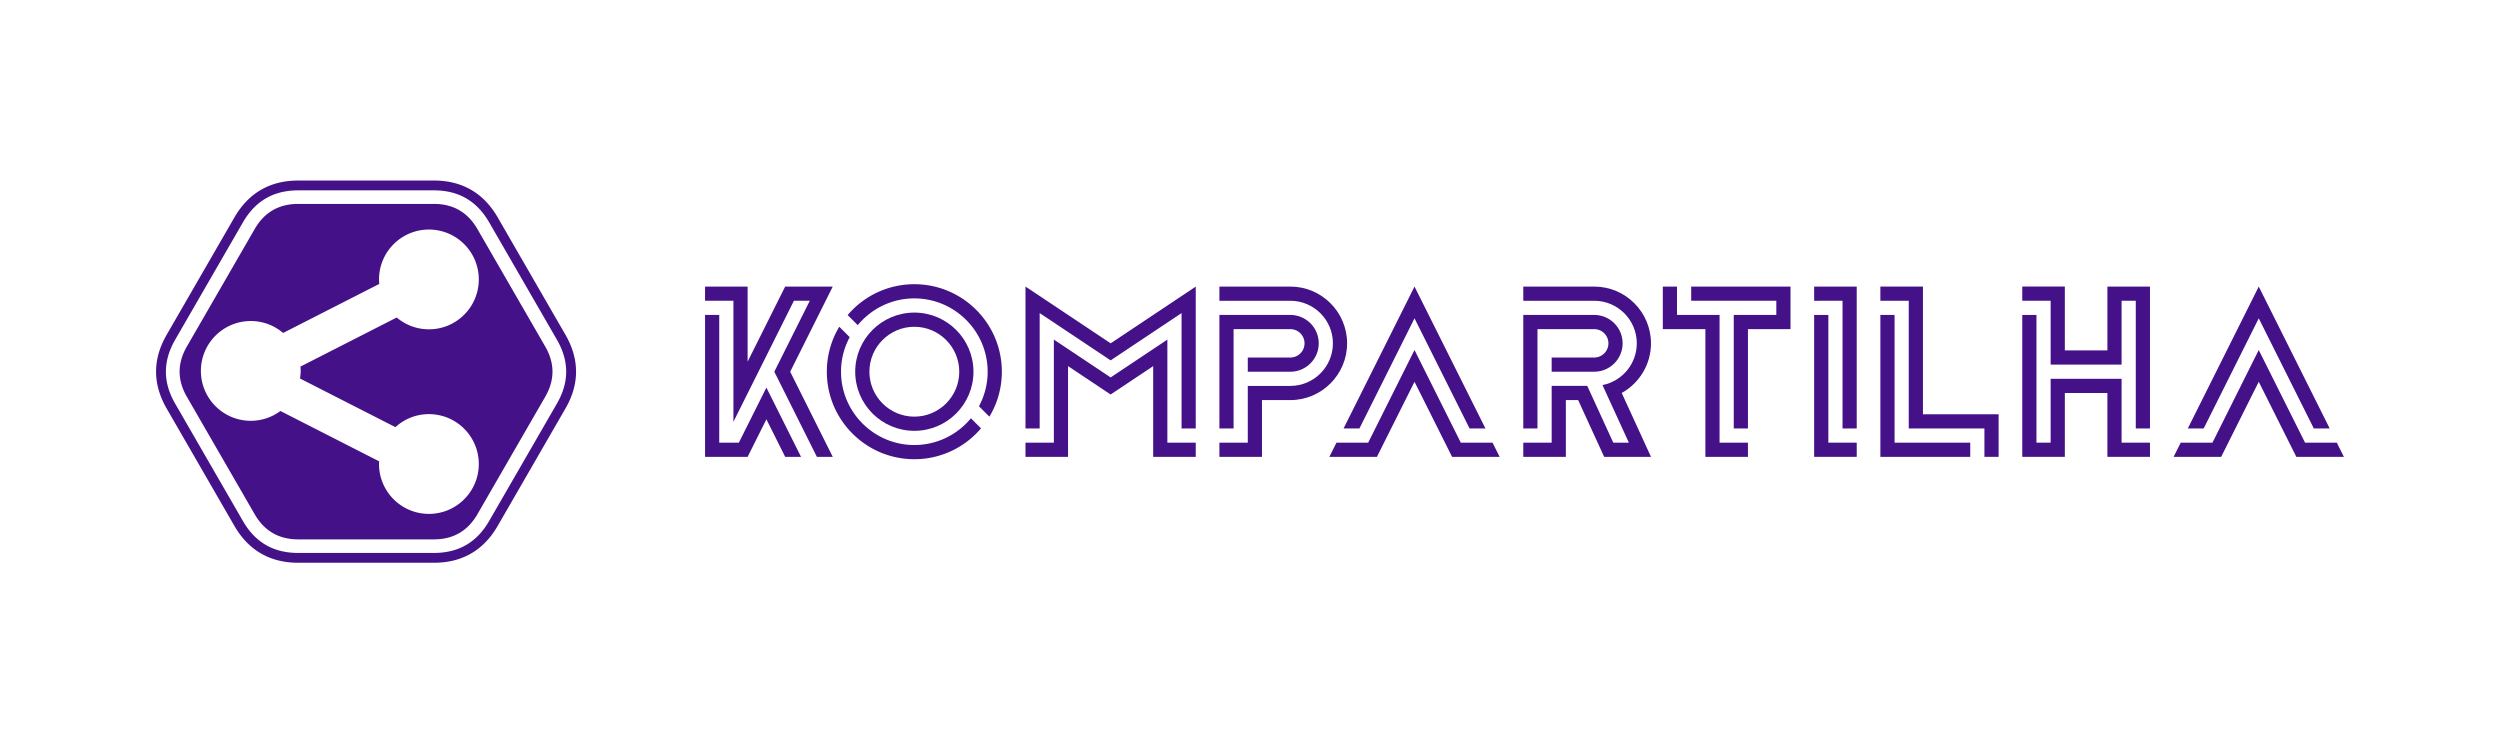
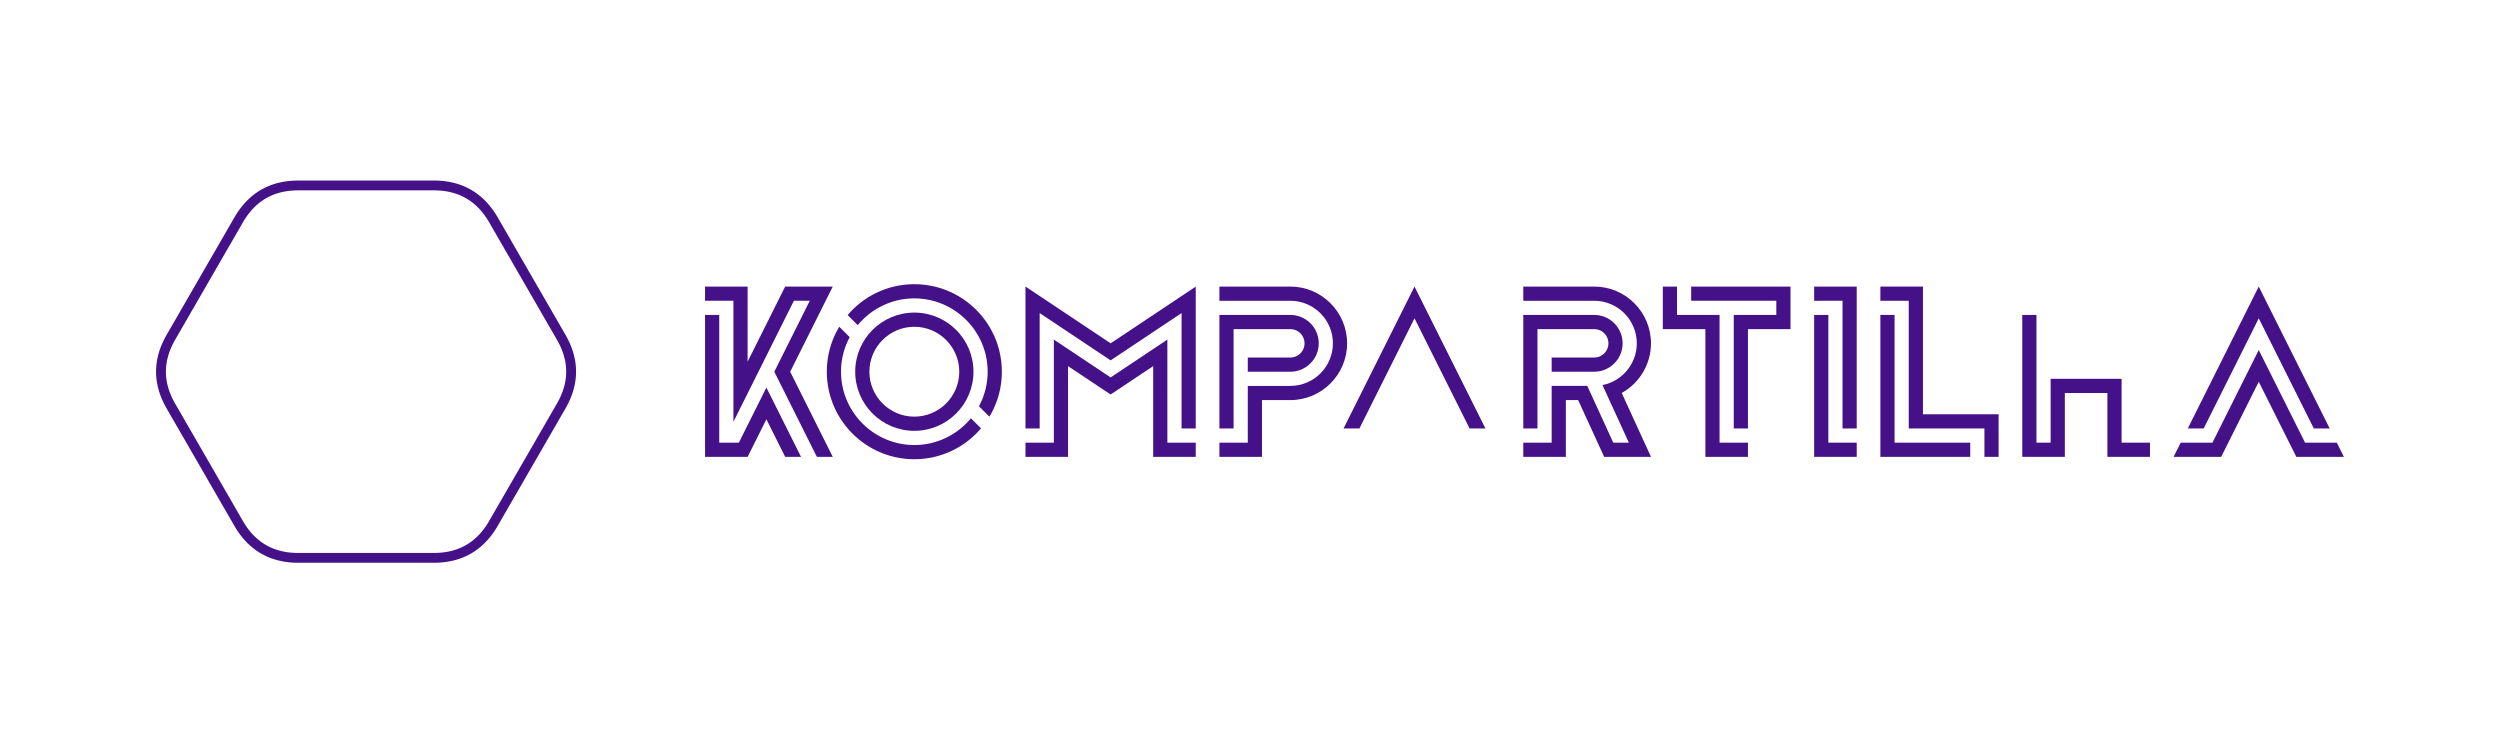
<svg xmlns="http://www.w3.org/2000/svg" viewBox="0 46.968 595.177 176.985">
  <g text-anchor="none" font-size="none" font-weight="none" font-family="none" stroke-miterlimit="10" fill-rule="evenodd" fill="none" data-paper-data="{&quot;isGlobalGroup&quot;:true}" transform="matrix(1, 0, 0, 1, -97.069, -159.762)">
    <g data-paper-data="{&quot;isPrimaryText&quot;:true}" transform="matrix(1, 0, 0, 1, 185, -38.946)">
      <g data-paper-data="{&quot;glyphName&quot;:&quot;K&quot;,&quot;glyphIndex&quot;:0,&quot;firstGlyphOfWord&quot;:true,&quot;word&quot;:1}">
        <path fill="#441188" d="m110.323 313.901-10.134 20.268 10.134 20.268h-3.778l-10.134-20.268 8.445-16.89h-3.778l-14.401 28.809v-28.809h-6.756v-3.378h10.134v17.875l8.94-17.875z" />
        <path fill="#441188" d="m94.525 337.947-6.559 13.112H83.3v-30.402h-3.378v33.78h10.134l4.47-8.94 4.47 8.94h3.772z" />
      </g>
      <g data-paper-data="{&quot;glyphName&quot;:&quot;O&quot;,&quot;glyphIndex&quot;:1,&quot;word&quot;:1}">
        <path fill="#441188" d="M113.875 320.685a20.761 20.761 0 0 1 15.871-7.347c11.502 0 20.831 9.329 20.831 20.831 0 3.919-1.08 7.578-2.961 10.703l-2.483-2.483a17.314 17.314 0 0 0 2.066-8.22c0-9.622-7.831-17.453-17.453-17.453-5.416 0-10.269 2.483-13.472 6.368z" />
        <path fill="#441188" d="M143.821 334.17c0 7.772-6.302 14.074-14.075 14.074s-14.075-6.302-14.075-14.075 6.302-14.075 14.075-14.075 14.075 6.302 14.075 14.075zm-3.378 0c0-5.9-4.798-10.698-10.697-10.698-5.898 0-10.697 4.799-10.697 10.697 0 5.899 4.799 10.697 10.697 10.697 5.899 0 10.697-4.798 10.697-10.697z" />
        <path fill="#441188" d="M112.293 334.17c0 9.62 7.832 17.452 17.453 17.452 5.416 0 10.27-2.483 13.473-6.367l2.398 2.398a20.761 20.761 0 0 1-15.87 7.347c-11.503 0-20.832-9.329-20.832-20.83 0-3.92 1.081-7.579 2.962-10.704l2.483 2.483a17.314 17.314 0 0 0-2.067 8.22z" />
      </g>
      <g data-paper-data="{&quot;glyphName&quot;:&quot;M&quot;,&quot;glyphIndex&quot;:2,&quot;word&quot;:1}">
        <path fill="#441188" d="m156.207 313.901 20.268 13.512 20.268-13.512v33.78h-3.378v-27.469l-16.89 11.26-16.89-11.26v27.469h-3.378z" />
        <path fill="#441188" d="m189.987 326.524-13.512 9.008-13.512-9.008v24.535h-6.756v3.378h10.134v-21.602l10.134 6.756 10.134-6.756v21.602h10.134v-3.378h-6.756z" />
      </g>
      <g data-paper-data="{&quot;glyphName&quot;:&quot;P&quot;,&quot;glyphIndex&quot;:3,&quot;word&quot;:1}">
        <path fill="#441188" d="M219.263 313.901c7.449 0 13.512 6.064 13.512 13.512 0 7.449-6.063 13.512-13.512 13.512h-6.756v13.512h-10.134v-3.378h6.756v-13.512h10.134c5.585 0 10.134-4.549 10.134-10.134s-4.549-10.134-10.134-10.134h-16.89v-3.378z" />
        <path fill="#441188" d="M226.02 327.413a6.761 6.761 0 0 0-6.757-6.756h-16.89v27.024h3.378v-23.646h13.512a3.38 3.38 0 0 1 3.378 3.378 3.38 3.38 0 0 1-3.378 3.378H209.13v3.378h10.134a6.761 6.761 0 0 0 6.756-6.756z" />
      </g>
      <g data-paper-data="{&quot;glyphName&quot;:&quot;A&quot;,&quot;glyphIndex&quot;:4,&quot;word&quot;:1}">
        <path fill="#441188" d="m261.933 347.681-13.112-26.224-13.113 26.224h-3.777l16.89-33.78 16.89 33.78z" />
-         <path fill="#441188" d="m269.089 354.437-1.69-3.378h-7.555l-11.023-22.053-11.024 22.053h-7.555l-1.69 3.378h11.323l8.946-17.875 8.946 17.875z" />
      </g>
      <g data-paper-data="{&quot;glyphName&quot;:&quot;R&quot;,&quot;glyphIndex&quot;:5,&quot;word&quot;:1}">
        <path fill="#441188" d="M291.608 313.901c7.449 0 13.512 6.064 13.512 13.512 0 5.078-2.815 9.51-6.97 11.817l6.97 15.207h-11.147l-6.193-13.512h-2.928v13.512h-10.134v-3.378h6.756v-13.512h8.474l6.193 13.512h3.715l-6.283-13.709c4.65-.912 8.17-5.022 8.17-9.937 0-5.585-4.55-10.134-10.135-10.134h-16.89v-3.378z" />
        <path fill="#441188" d="M298.364 327.413a6.761 6.761 0 0 0-6.756-6.756h-16.89v27.024h3.378v-23.646h13.512a3.38 3.38 0 0 1 3.378 3.378 3.38 3.38 0 0 1-3.378 3.378h-10.134v3.378h10.134a6.761 6.761 0 0 0 6.756-6.756z" />
      </g>
      <g data-paper-data="{&quot;glyphName&quot;:&quot;T&quot;,&quot;glyphIndex&quot;:6,&quot;word&quot;:1}">
        <path fill="#441188" d="M311.313 320.657h10.134v30.402h6.756v3.378H318.07v-30.402h-10.134v-10.134h3.378z" />
        <path fill="#441188" d="M314.691 313.901v3.378h20.268v3.378h-10.134v27.024h3.378v-23.646h10.134v-10.134z" />
      </g>
      <g data-paper-data="{&quot;glyphName&quot;:&quot;I&quot;,&quot;glyphIndex&quot;:7,&quot;word&quot;:1}">
        <path fill="#441188" d="M343.967 317.28v-3.38h10.134v33.78h-3.378v-30.402z" />
        <path fill="#441188" d="M347.345 320.657h-3.378v33.78h10.134v-3.378h-6.756z" />
      </g>
      <g data-paper-data="{&quot;glyphName&quot;:&quot;L&quot;,&quot;glyphIndex&quot;:8,&quot;word&quot;:1}">
        <path fill="#441188" d="M369.865 313.901v30.402h18.016v10.134h-3.378v-6.756h-18.016v-30.402h-6.756v-3.378z" />
        <path fill="#441188" d="M363.11 320.657h-3.379v33.78h21.394v-3.378H363.11z" />
      </g>
      <g data-paper-data="{&quot;glyphName&quot;:&quot;H&quot;,&quot;glyphIndex&quot;:9,&quot;word&quot;:1}">
-         <path fill="#441188" d="M413.78 329.102v-15.2h10.133v33.779h-3.378v-30.402h-3.378v15.201h-16.89v-15.2h-6.756v-3.38h10.134v15.201z" />
        <path fill="#441188" d="M417.157 335.858h-16.89v15.201h-3.378v-30.402h-3.378v33.78h10.134v-15.201h10.134v15.201h10.134v-3.378h-6.756z" />
      </g>
      <g data-paper-data="{&quot;glyphName&quot;:&quot;A&quot;,&quot;glyphIndex&quot;:10,&quot;lastGlyphOfWord&quot;:true,&quot;word&quot;:1}">
        <path fill="#441188" d="m462.923 347.681-13.112-26.224L436.7 347.68h-3.778l16.89-33.78 16.89 33.78z" />
        <path fill="#441188" d="m470.079 354.437-1.689-3.378h-7.555l-11.024-22.053-11.023 22.053h-7.556l-1.689 3.378h11.322l8.946-17.875 8.946 17.875z" />
      </g>
    </g>
    <g data-paper-data="{&quot;isIcon&quot;:&quot;true&quot;,&quot;iconType&quot;:&quot;icon&quot;,&quot;rawIconId&quot;:&quot;3893&quot;,&quot;selectedEffects&quot;:{&quot;container&quot;:&quot;hexagon_simple_filledplus_rounded_rotated&quot;,&quot;transformation&quot;:&quot;&quot;,&quot;pattern&quot;:&quot;&quot;},&quot;fillRule&quot;:&quot;nonzero&quot;,&quot;relativeBoundsIconToContainer&quot;:{&quot;top&quot;:0.00019132211313259282,&quot;left&quot;:-0.06238450278401761},&quot;widthRatioIconToContainer&quot;:0.6616911218846541,&quot;heightRatioIconToContainer&quot;:0.7439028737816339,&quot;bounds&quot;:{&quot;x&quot;:183.23554184765646,&quot;y&quot;:115,&quot;width&quot;:183.52891630468707,&quot;height&quot;:167.03442945225197},&quot;iconStyle&quot;:&quot;standalone&quot;}" transform="matrix(0.8, 0, 0, 0.8, 26.847, 67.316)">
      <g data-paper-data="{&quot;isPathIcon&quot;:true}" transform="matrix(0.681, 0, 0, 0.681, 9.435, 149.674)">
        <path fill="#441188" d="m366.722 200.09.036-.897.001-.073.005-.897v-.074l-.027-.895a.897.897 0 0 0-.003-.074l-.057-.894a.922.922 0 0 0-.006-.074l-.087-.89-.007-.074-.118-.888a1.73 1.73 0 0 0-.01-.07l-.147-.885-.012-.069-.176-.879-.015-.067-.204-.873a1.582 1.582 0 0 0-.016-.066l-.23-.866a1.293 1.293 0 0 0-.019-.063l-.257-.858a1.089 1.089 0 0 0-.02-.06l-.282-.852-.02-.059-.309-.84a.656.656 0 0 0-.02-.058l-.332-.833a1.248 1.248 0 0 0-.023-.054l-.353-.823-.022-.052-.375-.814a3.367 3.367 0 0 1-.024-.049l-.395-.804-.024-.047-.415-.794-.024-.045-.45-.812-.144-.254-.449-.776-3.585-6.209-2.24-3.88-.448-.777-.448-.776-3.136-5.432-.449-.776-.448-.776-4.48-7.76-.448-.777-3.137-5.433-.448-.776-2.689-4.657-.448-.776-.448-.776-.448-.776-.448-.776-.896-1.552-.896-1.553-3.648-6.318-.457-.77-.026-.044-.475-.76-.028-.043-.493-.749-.03-.044-.51-.736a1.833 1.833 0 0 0-.034-.046l-.53-.722-.035-.046-.55-.708a1.518 1.518 0 0 0-.037-.047l-.569-.692-.04-.047-.589-.676a.888.888 0 0 0-.042-.047l-.608-.658-.045-.047-.628-.639-.048-.048-.648-.619-.05-.047-.667-.598-.053-.046-.687-.576-.055-.045-.705-.553-.057-.044-.723-.529-.06-.042-.74-.504a1.33 1.33 0 0 0-.063-.04l-.757-.479c-.02-.014-.042-.026-.064-.039l-.773-.452a.824.824 0 0 0-.065-.036l-.789-.426c-.02-.012-.043-.023-.065-.034l-.803-.398a1.01 1.01 0 0 0-.066-.03l-.816-.372-.067-.029-.828-.343-.066-.026-.839-.315-.066-.024-.849-.287-.066-.02-.858-.26-.065-.02-.865-.232c-.02-.006-.042-.01-.063-.017l-.873-.206a9.696 9.696 0 0 0-.063-.014l-.877-.18a.626.626 0 0 0-.06-.01l-.884-.156-.06-.01-.886-.129-.059-.008-.889-.106a9.923 9.923 0 0 1-.056-.006l-.893-.082a.98.98 0 0 0-.054-.004l-.894-.06c-.018 0-.035-.002-.053-.003l-.895-.037a.87.87 0 0 0-.05-.002l-.929-.017h-59.566l-.896.01h-.05l-.895.031-.052.003-.895.052-.054.004-.893.075-.055.006-.89.098a1.108 1.108 0 0 0-.058.007l-.888.122-.059.01-.884.145-.06.011-.88.172a1.422 1.422 0 0 0-.063.014l-.874.197-.063.016-.868.224-.064.018-.86.251-.066.021-.852.278a1.725 1.725 0 0 0-.066.023l-.842.306a1.847 1.847 0 0 0-.067.026l-.83.334a1.344 1.344 0 0 0-.068.028l-.82.361-.066.031-.807.39-.066.033-.793.416-.065.036-.779.444-.063.037-.763.471-.062.04-.747.496-.06.041-.729.522-.058.043-.71.546c-.02.014-.038.03-.057.044l-.692.57-.054.045-.673.591a1.135 1.135 0 0 0-.05.047l-.655.612-.049.047-.634.633-.046.048-.615.652-.043.047-.595.67-.04.047-.576.688-.038.046-.556.703-.035.047-.537.717a1.833 1.833 0 0 1-.033.046l-.517.732-.03.045-.5.744-.029.044-.48.757-.027.043-.479.795-.147.253-.448.776-1.344 2.33-1.344 2.327-3.137 5.432-.896 1.553-.448.776-4.48 7.761-2.689 4.656-2.24 3.881-.897 1.552-.448.776-1.792 3.104-3.137 5.433-.448.776-.448.776-2.24 3.881-3.137 5.432-.063.11-.439.781-.024.044-.42.791-.025.046-.402.801a.734.734 0 0 0-.023.05l-.382.81a1.145 1.145 0 0 0-.023.05l-.36.821-.023.053-.338.83a.931.931 0 0 0-.022.056l-.315.838-.02.06-.292.846-.02.061-.265.855-.019.063-.239.864a1.233 1.233 0 0 0-.017.065l-.212.87-.016.067-.184.877-.014.07-.155.881-.012.071-.126.887a.919.919 0 0 0-.009.071l-.097.891a2.973 2.973 0 0 0-.007.073l-.066.894-.004.073-.036.896c0 .024 0 .05-.002.074l-.004.896v.074l.026.896.004.073.056.894.006.074.087.892c.003.024.005.048.01.072l.116.888.01.071.147.884.013.07.175.878.015.067.204.873.016.066.231.866.018.063.257.858.02.061.282.851.021.058.307.843.022.055.331.833.022.055.354.823a.817.817 0 0 0 .023.052l.375.814.023.05.395.803.024.047.415.794.024.044.45.813.145.254 1.792 3.105 3.585 6.21 1.792 3.103.448.776 3.585 6.21 1.344 2.327.896 1.552.448.776.448.776.897 1.553.448.776 4.032 6.984 1.345 2.33.448.775.448.776 1.344 2.328 1.344 2.328 2.241 3.881.896 1.552.448.776 1.408 2.438.456.771.026.043.475.76.028.043.493.75.03.044.512.736.032.045.53.723.035.045.55.71.037.045.57.693a.878.878 0 0 0 .04.046l.588.677.042.046.61.66.044.046.628.64.047.046.648.62.051.046.667.598.053.046.686.576.055.045.705.554c.02.014.038.03.058.043l.723.53.06.041.741.505.061.04.758.478.063.04.774.451.064.037.79.425c.021.011.042.023.064.033l.803.4.066.03.816.371.067.03.828.342c.022.01.044.018.067.026l.84.315.065.024.85.286.064.022.858.26.065.018.865.233.064.017.872.205.063.015.878.18.061.011.883.155.06.01.886.13.058.006.89.106a.532.532 0 0 0 .056.006l.892.082.055.005.894.06a.904.904 0 0 0 .052.002l.896.038.05.002.93.017.291.001h59.273l.896-.01c.017 0 .033 0 .05-.002l.896-.03.052-.003.894-.053a.98.98 0 0 0 .054-.004l.893-.074.055-.006.891-.098.057-.007.888-.122.06-.009.883-.147.061-.01.88-.173.062-.012.874-.198.063-.016.868-.225a.787.787 0 0 0 .065-.018l.86-.25.065-.02.852-.28a.575.575 0 0 0 .066-.023l.843-.305.066-.026.832-.334.066-.028.82-.36.067-.032.806-.39c.023-.01.045-.022.066-.033l.793-.416.066-.036.778-.444.064-.037.762-.47.063-.04.746-.497.061-.04.728-.523a.872.872 0 0 0 .058-.043l.711-.546a1.12 1.12 0 0 0 .057-.045l.691-.568a.815.815 0 0 0 .054-.046l.673-.59.052-.047.653-.613c.017-.016.034-.03.05-.048l.633-.633.047-.046.614-.653a.958.958 0 0 0 .043-.047l.596-.67c.013-.016.027-.03.04-.047l.575-.688.04-.046.554-.703.036-.047.536-.718.033-.045.517-.732.032-.045.498-.744.03-.044.48-.757c.01-.014.018-.028.026-.042l.48-.796.146-.252.896-1.553 3.584-6.209 2.241-3.88 4.481-7.76.448-.778.448-.776 4.481-7.76.448-.777.448-.776.448-.776 3.137-5.432 2.24-3.88 2.688-4.657.448-.776.45-.776.447-.776 1.792-3.105.511-.886.44-.78.023-.045.421-.79c.01-.016.017-.032.025-.047l.401-.8.024-.05.381-.81.023-.05.361-.82.023-.055.337-.83a.931.931 0 0 0 .022-.056l.315-.839.021-.057.291-.848.02-.06.265-.856a.744.744 0 0 0 .018-.063l.24-.864.017-.064.212-.87.016-.068.184-.877.014-.069.155-.882.011-.07.127-.888a.786.786 0 0 0 .01-.072l.096-.89.007-.073.066-.894.004-.073zm-179.161-.47-.024-.823.005-.822.032-.82.061-.822.089-.818.117-.816.143-.813.171-.809.196-.805.222-.8.246-.794.271-.788.293-.782.316-.776.338-.768.358-.762.378-.753.397-.746.427-.76.039-.067 3.137-5.433 2.24-3.88.448-.776.448-.776 3.137-5.433 1.792-3.104.448-.776.896-1.553 2.241-3.88 2.688-4.657 4.481-7.76.896-1.553.448-.776 3.137-5.432 1.344-2.329 1.344-2.328.448-.776.14-.24.433-.718.453-.713.468-.7.486-.686.502-.672.52-.656.535-.64.553-.623.57-.605.587-.586.604-.566.62-.545.638-.524.653-.502.67-.479.685-.455.7-.432.714-.407.728-.382.741-.358.753-.332.765-.307.776-.283.786-.257.795-.232.803-.208.811-.183.818-.16.824-.137.83-.114.834-.092.838-.07.842-.05.845-.029.871-.01h59.225l.276.001.84.016.843.036.841.056.837.077.833.1.827.12.823.144.816.168.808.191.801.215.792.24.783.265.772.29.762.316.75.34.736.365.724.391.71.415.695.44.68.462.664.486.65.51.631.53.616.552.598.572.582.592.564.611.548.628.53.646.513.661.497.676.48.691.464.705.448.716.444.75 3.624 6.276.896 1.552.895 1.553.45.776.447.776.448.776.448.776 2.688 4.656.45.777 3.135 5.432.448.776 4.481 7.761.448.776.45.776 3.135 5.433.448.776 2.688 4.657 3.585 6.208.448.777.138.24.405.734.391.75.372.755.352.763.331.771.31.778.285.784.263.79.24.796.213.802.188.805.161.811.135.814.108.817.08.82.052.82.024.822-.005.822-.032.822-.06.82-.09.82-.117.814-.144.814-.17.808-.196.806-.222.8-.246.793-.27.788-.295.783-.316.775-.336.768-.359.761-.378.754-.397.747-.427.76-.487.842-1.793 3.105-.447.776-.449.776-.448.776-2.689 4.656-2.239 3.881-3.137 5.432-.449.777-.895 1.552-4.48 7.761-.45.776-.447.776-4.48 7.761-2.242 3.88-3.584 6.21-.897 1.551-.138.24-.433.717-.453.713-.47.701-.485.686-.5.672-.52.656-.536.64-.554.623-.569.605-.588.586-.603.566-.62.545-.639.524-.653.501-.67.48-.684.455-.7.432-.715.407-.728.382-.74.357-.754.333-.765.307-.776.282-.785.257-.795.232-.804.21-.81.182-.819.16-.824.136-.83.115-.834.091-.838.071-.842.05-.844.03-.872.008h-59.5l-.838-.017-.844-.035-.84-.056-.838-.077-.833-.099-.828-.12-.822-.145-.816-.168-.809-.19-.8-.217-.793-.239-.783-.265-.772-.29-.76-.315-.75-.34-.738-.366-.723-.39-.71-.415-.695-.439-.68-.463-.665-.487-.648-.509-.633-.53-.615-.552-.599-.573-.58-.592-.566-.61-.548-.629-.53-.645-.514-.662-.496-.676-.48-.69-.464-.705-.448-.717-.444-.749-1.383-2.396-1.344-2.329-2.24-3.88-1.345-2.328-1.344-2.329-.896-1.552-1.344-2.328-4.033-6.985-.448-.776-1.793-3.105-.896-1.552-1.344-2.328-3.585-6.209-.448-.776-1.792-3.104-3.585-6.209-1.792-3.104-.138-.24-.405-.735-.391-.749-.372-.756-.352-.763-.331-.77-.309-.778-.286-.785-.263-.79-.239-.796-.213-.802-.189-.806-.161-.81-.135-.814-.108-.817-.08-.819z" />
-         <path fill="#441188" d="M353.293 209.512c4.232-7.33 4.232-14.66 0-21.99l-29.625-51.31c-4.232-7.331-10.58-10.996-19.044-10.996h-59.248c-8.464 0-14.812 3.665-19.044 10.995l-29.625 51.311c-4.232 7.33-4.232 14.66 0 21.99l29.625 51.311c4.232 7.33 10.58 10.995 19.044 10.995h59.248c8.464 0 14.812-3.665 19.044-10.995zm-106.865-11.314c0 1.133-.11 2.235-.278 3.32l41.675 21.25c3.872-3.522 9-5.685 14.646-5.685 12.038 0 21.8 9.76 21.798 21.795 0 12.041-9.76 21.8-21.798 21.8-12.04 0-21.8-9.759-21.8-21.8 0-.395.037-.78.058-1.169l-43.152-22c-3.622 2.682-8.09 4.29-12.945 4.29-12.039 0-21.801-9.76-21.801-21.8 0-12.04 9.762-21.8 21.801-21.8a21.696 21.696 0 0 1 14.124 5.213l42.016-21.423a21.655 21.655 0 0 1-.1-1.967c0-12.04 9.76-21.802 21.8-21.802 12.038 0 21.798 9.762 21.798 21.802s-9.76 21.797-21.798 21.797a21.706 21.706 0 0 1-14.069-5.158l-42.07 21.448c.054.624.095 1.252.095 1.89z" />
      </g>
    </g>
  </g>
</svg>